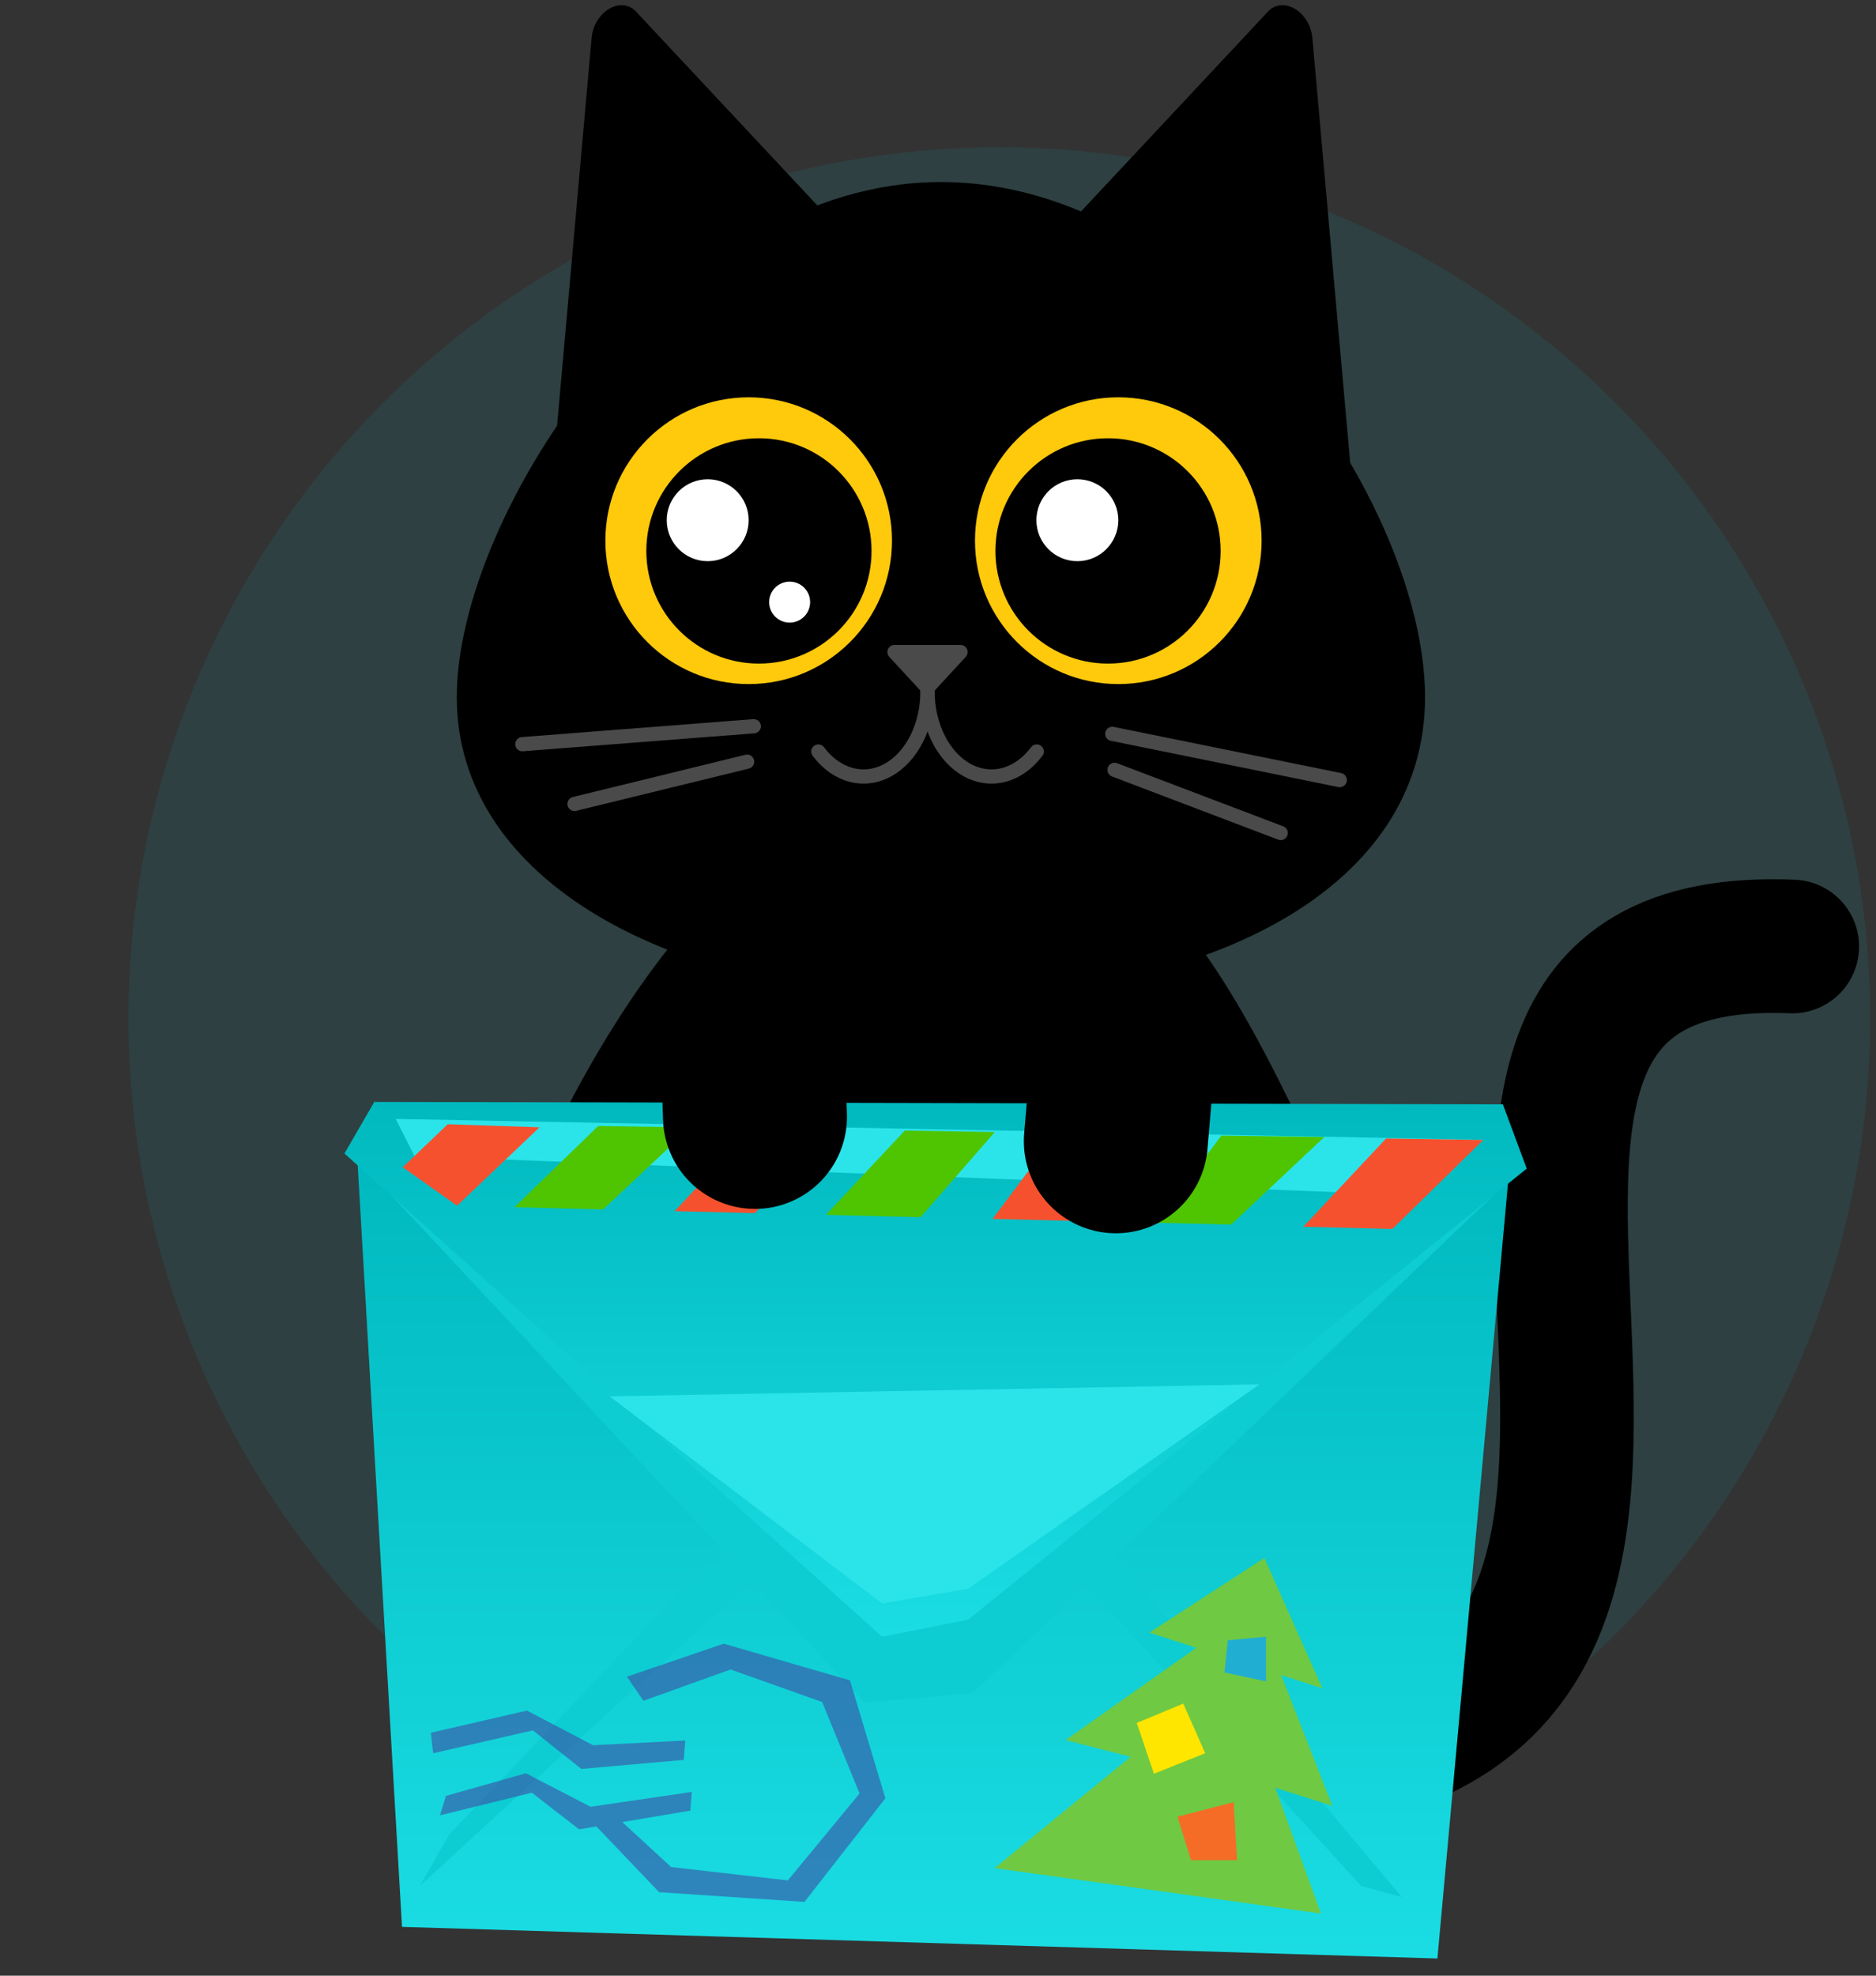
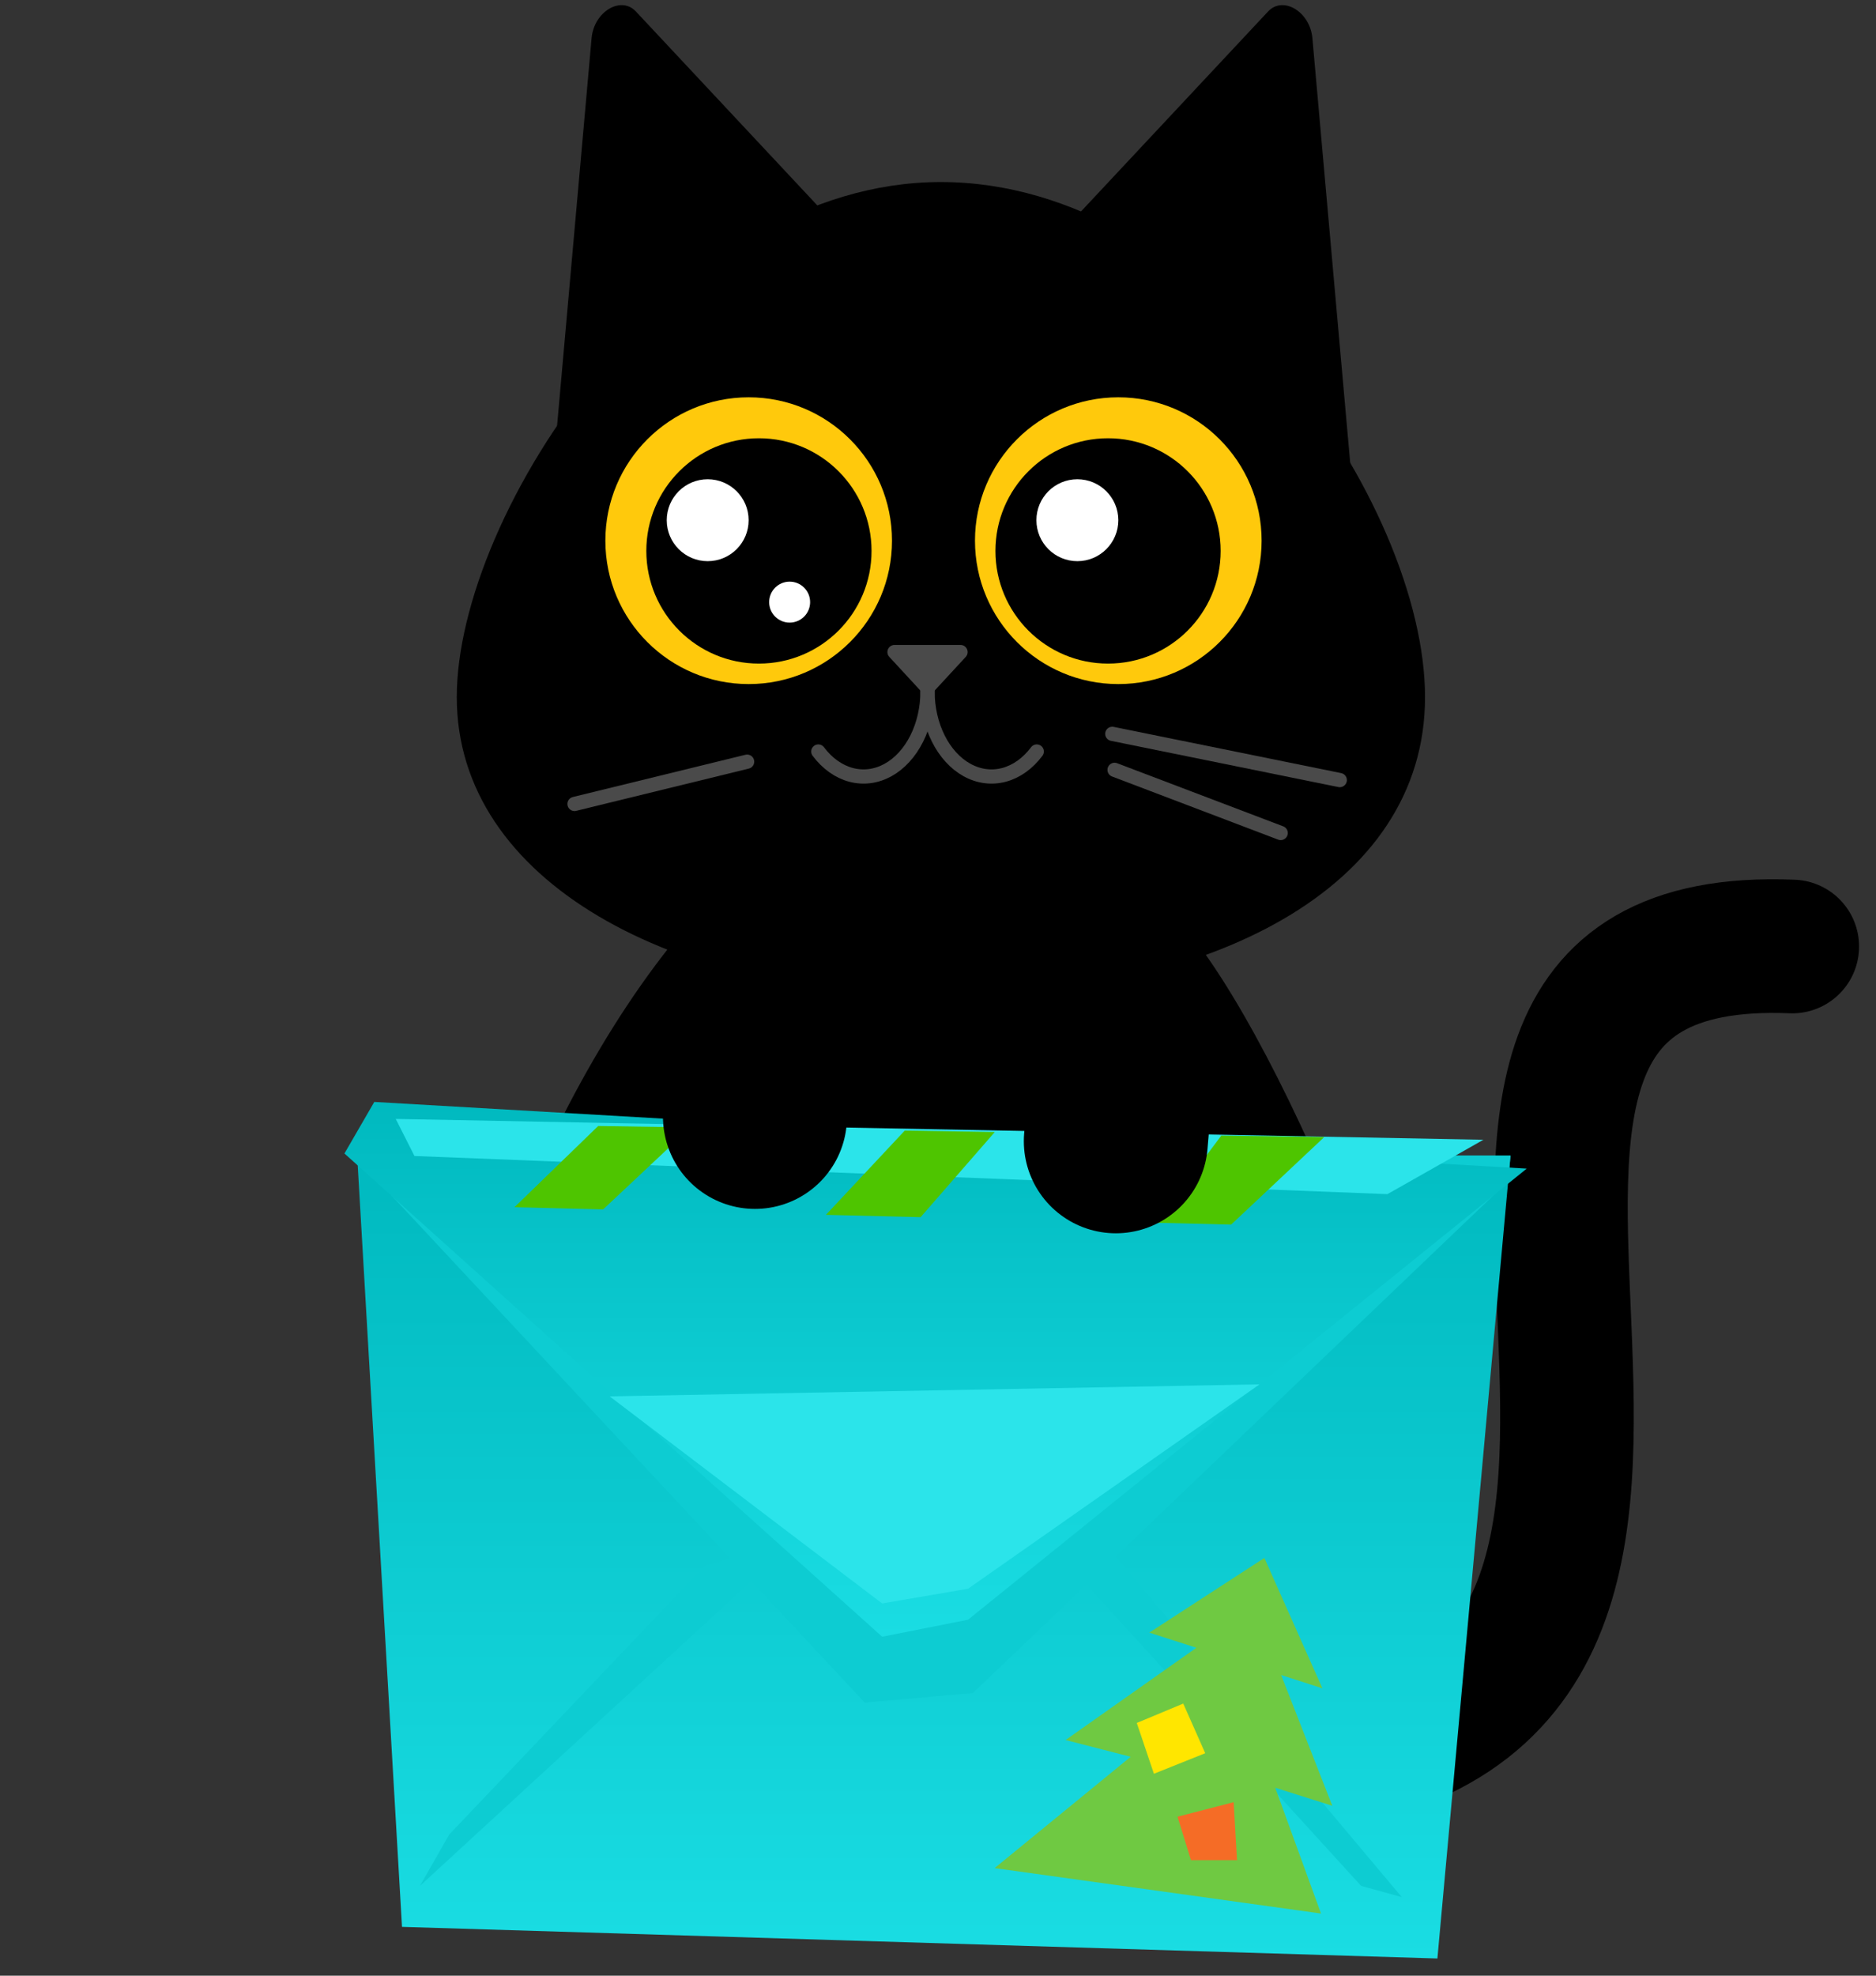
<svg xmlns="http://www.w3.org/2000/svg" width="190" height="200" viewBox="0 0 190 200" fill="none">
  <rect x="0" y="0" width="190" height="200" fill="#333333" stroke="none" />
  <g clip-path="url(#clip0_634_3713)">
-     <circle opacity="0.1" cx="101.21" cy="103.106" r="88.199" fill="#00B9BF" />
    <g clip-path="url(#clip1_634_3713)">
      <path d="M130.355 178.904C188.285 173.407 130.355 93.701 181.52 95.815" stroke="black" stroke-width="13.531" stroke-linecap="round" />
      <path d="M42.828 164.276C42.828 192.903 66.035 182.994 94.662 182.994C123.289 182.994 146.496 192.903 146.496 164.276C146.496 144.212 128.543 101.864 118.419 92.195C111.303 84.365 103.225 79.326 94.662 79.326C86.1 79.326 78.022 84.365 70.905 92.195C54.229 110.542 42.828 144.212 42.828 164.276Z" fill="black" />
      <path d="M132.919 3.863C132.68 1.184 129.948 -0.459 128.429 1.164L102.636 28.722C101.345 30.101 101.921 32.898 103.718 33.978L133.562 51.918C135.359 52.998 137.172 51.637 136.97 49.361L132.919 3.863Z" fill="black" />
      <path d="M59.915 3.863C60.154 1.184 62.886 -0.459 64.405 1.164L90.198 28.722C91.489 30.101 90.913 32.898 89.116 33.978L59.272 51.918C57.475 52.998 55.662 51.637 55.864 49.361L59.915 3.863Z" fill="black" />
      <path d="M46.262 70.572C46.262 89.251 68.215 100.925 95.294 100.925C122.374 100.925 144.326 90.029 144.326 70.572C144.326 51.115 122.374 18.427 95.294 18.427C68.215 18.427 46.262 51.893 46.262 70.572Z" fill="black" />
      <circle cx="14.515" cy="14.515" r="14.515" transform="matrix(-1 0 0 1 127.775 40.22)" fill="#FFC90C" />
      <circle cx="11.405" cy="11.405" r="11.405" transform="matrix(-1 0 0 1 123.627 44.366)" fill="black" />
      <circle cx="109.114" cy="52.661" r="4.147" fill="white" />
      <circle cx="75.826" cy="54.735" r="14.515" fill="#FFC90C" />
      <circle cx="76.864" cy="55.771" r="11.405" fill="black" />
      <circle cx="71.674" cy="52.661" r="4.147" fill="white" />
      <circle cx="79.974" cy="60.954" r="2.074" fill="white" />
      <path d="M112.652 74.288L135.69 78.968" stroke="#4A4A4A" stroke-width="1.44" stroke-linecap="round" />
-       <path d="M76.342 73.518L52.904 75.332" stroke="#4A4A4A" stroke-width="1.44" stroke-linecap="round" />
      <path d="M112.883 77.932L129.707 84.324" stroke="#4A4A4A" stroke-width="1.44" stroke-linecap="round" />
      <path d="M75.668 77.106L58.186 81.383" stroke="#4A4A4A" stroke-width="1.44" stroke-linecap="round" />
      <path fill-rule="evenodd" clip-rule="evenodd" d="M71.931 115.332C67.563 115.559 64.206 119.284 64.433 123.651L67.313 179.085C67.54 183.452 71.264 186.809 75.632 186.582C80 186.355 83.357 182.631 83.13 178.263L80.25 122.83C80.023 118.462 76.299 115.105 71.931 115.332Z" fill="black" />
      <path fill-rule="evenodd" clip-rule="evenodd" d="M83.079 177.692C82.536 173.352 78.578 170.273 74.239 170.816L68.479 171.536C64.139 172.078 61.061 176.036 61.603 180.376C62.146 184.716 66.104 187.794 70.444 187.252L76.203 186.532C80.543 185.989 83.621 182.031 83.079 177.692Z" fill="black" />
      <path fill-rule="evenodd" clip-rule="evenodd" d="M108.749 115.332C113.116 115.559 116.473 119.284 116.246 123.651L113.367 179.085C113.14 183.452 109.415 186.809 105.047 186.582C100.68 186.355 97.323 182.631 97.55 178.263L100.43 122.83C100.656 118.462 104.381 115.105 108.749 115.332Z" fill="black" />
      <path fill-rule="evenodd" clip-rule="evenodd" d="M97.601 177.692C98.144 173.352 102.101 170.273 106.441 170.816L112.201 171.536C116.54 172.078 119.619 176.036 119.076 180.376C118.534 184.716 114.576 187.794 110.236 187.252L104.477 186.532C100.137 185.989 97.059 182.031 97.601 177.692Z" fill="black" />
      <path d="M93.41 70.116C93.695 70.425 94.183 70.425 94.468 70.116L97.81 66.498C98.236 66.036 97.909 65.289 97.282 65.289H90.596C89.969 65.289 89.642 66.036 90.068 66.498L93.41 70.116Z" fill="#4A4A4A" />
      <path d="M82.878 76.077C83.784 77.285 84.939 78.108 86.196 78.441C87.453 78.774 88.755 78.603 89.939 77.949C91.123 77.296 92.135 76.188 92.847 74.768C93.559 73.347 93.939 71.677 93.939 69.968" stroke="#4A4A4A" stroke-width="1.44" stroke-linecap="round" />
      <path d="M105.001 76.077C104.095 77.285 102.94 78.108 101.683 78.441C100.426 78.774 99.124 78.603 97.94 77.949C96.756 77.296 95.744 76.188 95.032 74.768C94.32 73.347 93.94 71.677 93.94 69.968" stroke="#4A4A4A" stroke-width="1.44" stroke-linecap="round" />
    </g>
    <g clip-path="url(#clip2_634_3713)">
      <path d="M36.172 116.967L40.715 195.058L145.579 198.26L152.984 116.982L36.172 116.967Z" fill="url(#paint0_linear_634_3713)" />
      <g style="mix-blend-mode:multiply">
        <path d="M42.529 190.912L80.934 155.6L71.329 158.542L45.5 185.707L42.529 190.912Z" fill="#0DCCD2" />
      </g>
      <g style="mix-blend-mode:multiply">
        <path d="M141.969 192.043L137.855 190.912L110.193 160.577L107.908 151.521L141.969 192.043Z" fill="#0DCCD2" />
      </g>
      <g style="mix-blend-mode:multiply">
        <path d="M152.982 116.982L110.543 116.972L37.312 118.513L87.575 172.355L98.543 171.38L152.746 119.582L152.982 116.982Z" fill="#0DCCD2" />
      </g>
-       <path d="M37.908 111.549L152.21 111.793L154.626 118.3L98.043 163.964L89.345 165.687L34.885 116.769L37.908 111.549Z" fill="url(#paint1_linear_634_3713)" />
+       <path d="M37.908 111.549L154.626 118.3L98.043 163.964L89.345 165.687L34.885 116.769L37.908 111.549Z" fill="url(#paint1_linear_634_3713)" />
      <path d="M40.08 113.271L150.242 115.378L140.517 120.884L41.977 117.023L40.08 113.271Z" fill="#2BE4EA" />
      <path d="M61.746 141.357L89.346 162.321L98.044 160.827L127.567 140.138L61.746 141.357Z" fill="#2BE4EA" />
-       <path opacity="0.55" d="M86.081 170.103L73.296 166.393L63.497 169.734L65.163 172.168L73.993 169.003L83.267 172.293L87.056 181.555L79.793 190.356L67.972 189.002L63.025 184.451L69.921 183.288L70.062 181.4L59.808 182.899L53.258 179.511L45.167 181.799L44.564 183.766L53.865 181.477L58.65 185.188L60.4 184.892L66.756 191.549L81.475 192.53L89.671 182.043L86.081 170.103ZM58.88 179.07L69.255 178.156L69.402 176.195L60.064 176.672L53.367 173.164L43.637 175.406L43.873 177.482L53.97 175.167L58.88 179.07Z" fill="#40409F" />
      <path d="M133.792 193.709L129.155 180.975L134.934 182.801L129.752 169.564L133.934 170.913L128.054 157.712L116.4 165.272L121.169 166.803L107.922 176.144L114.514 177.841L100.732 189.111L133.792 193.709Z" fill="#6FC942" />
      <path d="M115.133 174.416L119.838 172.454L122.065 177.477L116.867 179.558L115.133 174.416Z" fill="#FFE600" />
      <path d="M119.258 183.907L124.943 182.438L125.284 188.302H120.62L119.258 183.907Z" fill="#F56C26" />
-       <path d="M124.356 166.041L128.223 165.698V170.208L124.016 169.305L124.356 166.041Z" fill="#20AED3" />
-       <path d="M45.346 113.807L40.787 118.16L46.289 122.052L54.642 114.118L45.346 113.807ZM76.189 114.206L68.329 122.607L76.425 122.805L85.417 114.352L76.189 114.206ZM140.385 115.244L132.001 124.185L141.025 124.408L150.221 115.4L140.385 115.244ZM107.043 114.694L100.524 123.391L109.736 123.614L117.371 114.855L107.043 114.694Z" fill="#F5512F" />
      <path d="M52.103 122.208L61.08 122.431L69.93 114.129L60.587 113.983L52.103 122.208ZM83.649 122.981L93.238 123.215L100.752 114.596L91.635 114.45L83.649 122.981ZM123.693 114.959L117.065 123.78L124.689 123.967L134.121 115.104L123.693 114.959Z" fill="#4EC500" />
    </g>
    <path d="M113.01 115.529L114.042 103.355" stroke="black" stroke-width="18.634" stroke-linecap="round" />
    <path d="M76.464 113.062L76.058 100.851" stroke="black" stroke-width="18.634" stroke-linecap="round" />
  </g>
  <defs>
    <linearGradient id="paint0_linear_634_3713" x1="94.578" y1="116.967" x2="94.578" y2="198.26" gradientUnits="userSpaceOnUse">
      <stop stop-color="#00B9BF" />
      <stop offset="1" stop-color="#1ADDE3" />
    </linearGradient>
    <linearGradient id="paint1_linear_634_3713" x1="94.755" y1="111.549" x2="94.755" y2="165.687" gradientUnits="userSpaceOnUse">
      <stop stop-color="#00B9BF" />
      <stop offset="1" stop-color="#1ADDE3" />
    </linearGradient>
    <clipPath id="clip0_634_3713">
      <rect width="190" height="200" fill="white" />
    </clipPath>
    <clipPath id="clip1_634_3713">
      <rect width="146.727" height="197.046" fill="white" transform="matrix(-1 0 0 1 189.553 -9.938)" />
    </clipPath>
    <clipPath id="clip2_634_3713">
      <rect width="120.497" height="120.497" fill="white" transform="translate(34.129 94.41)" />
    </clipPath>
  </defs>
</svg>